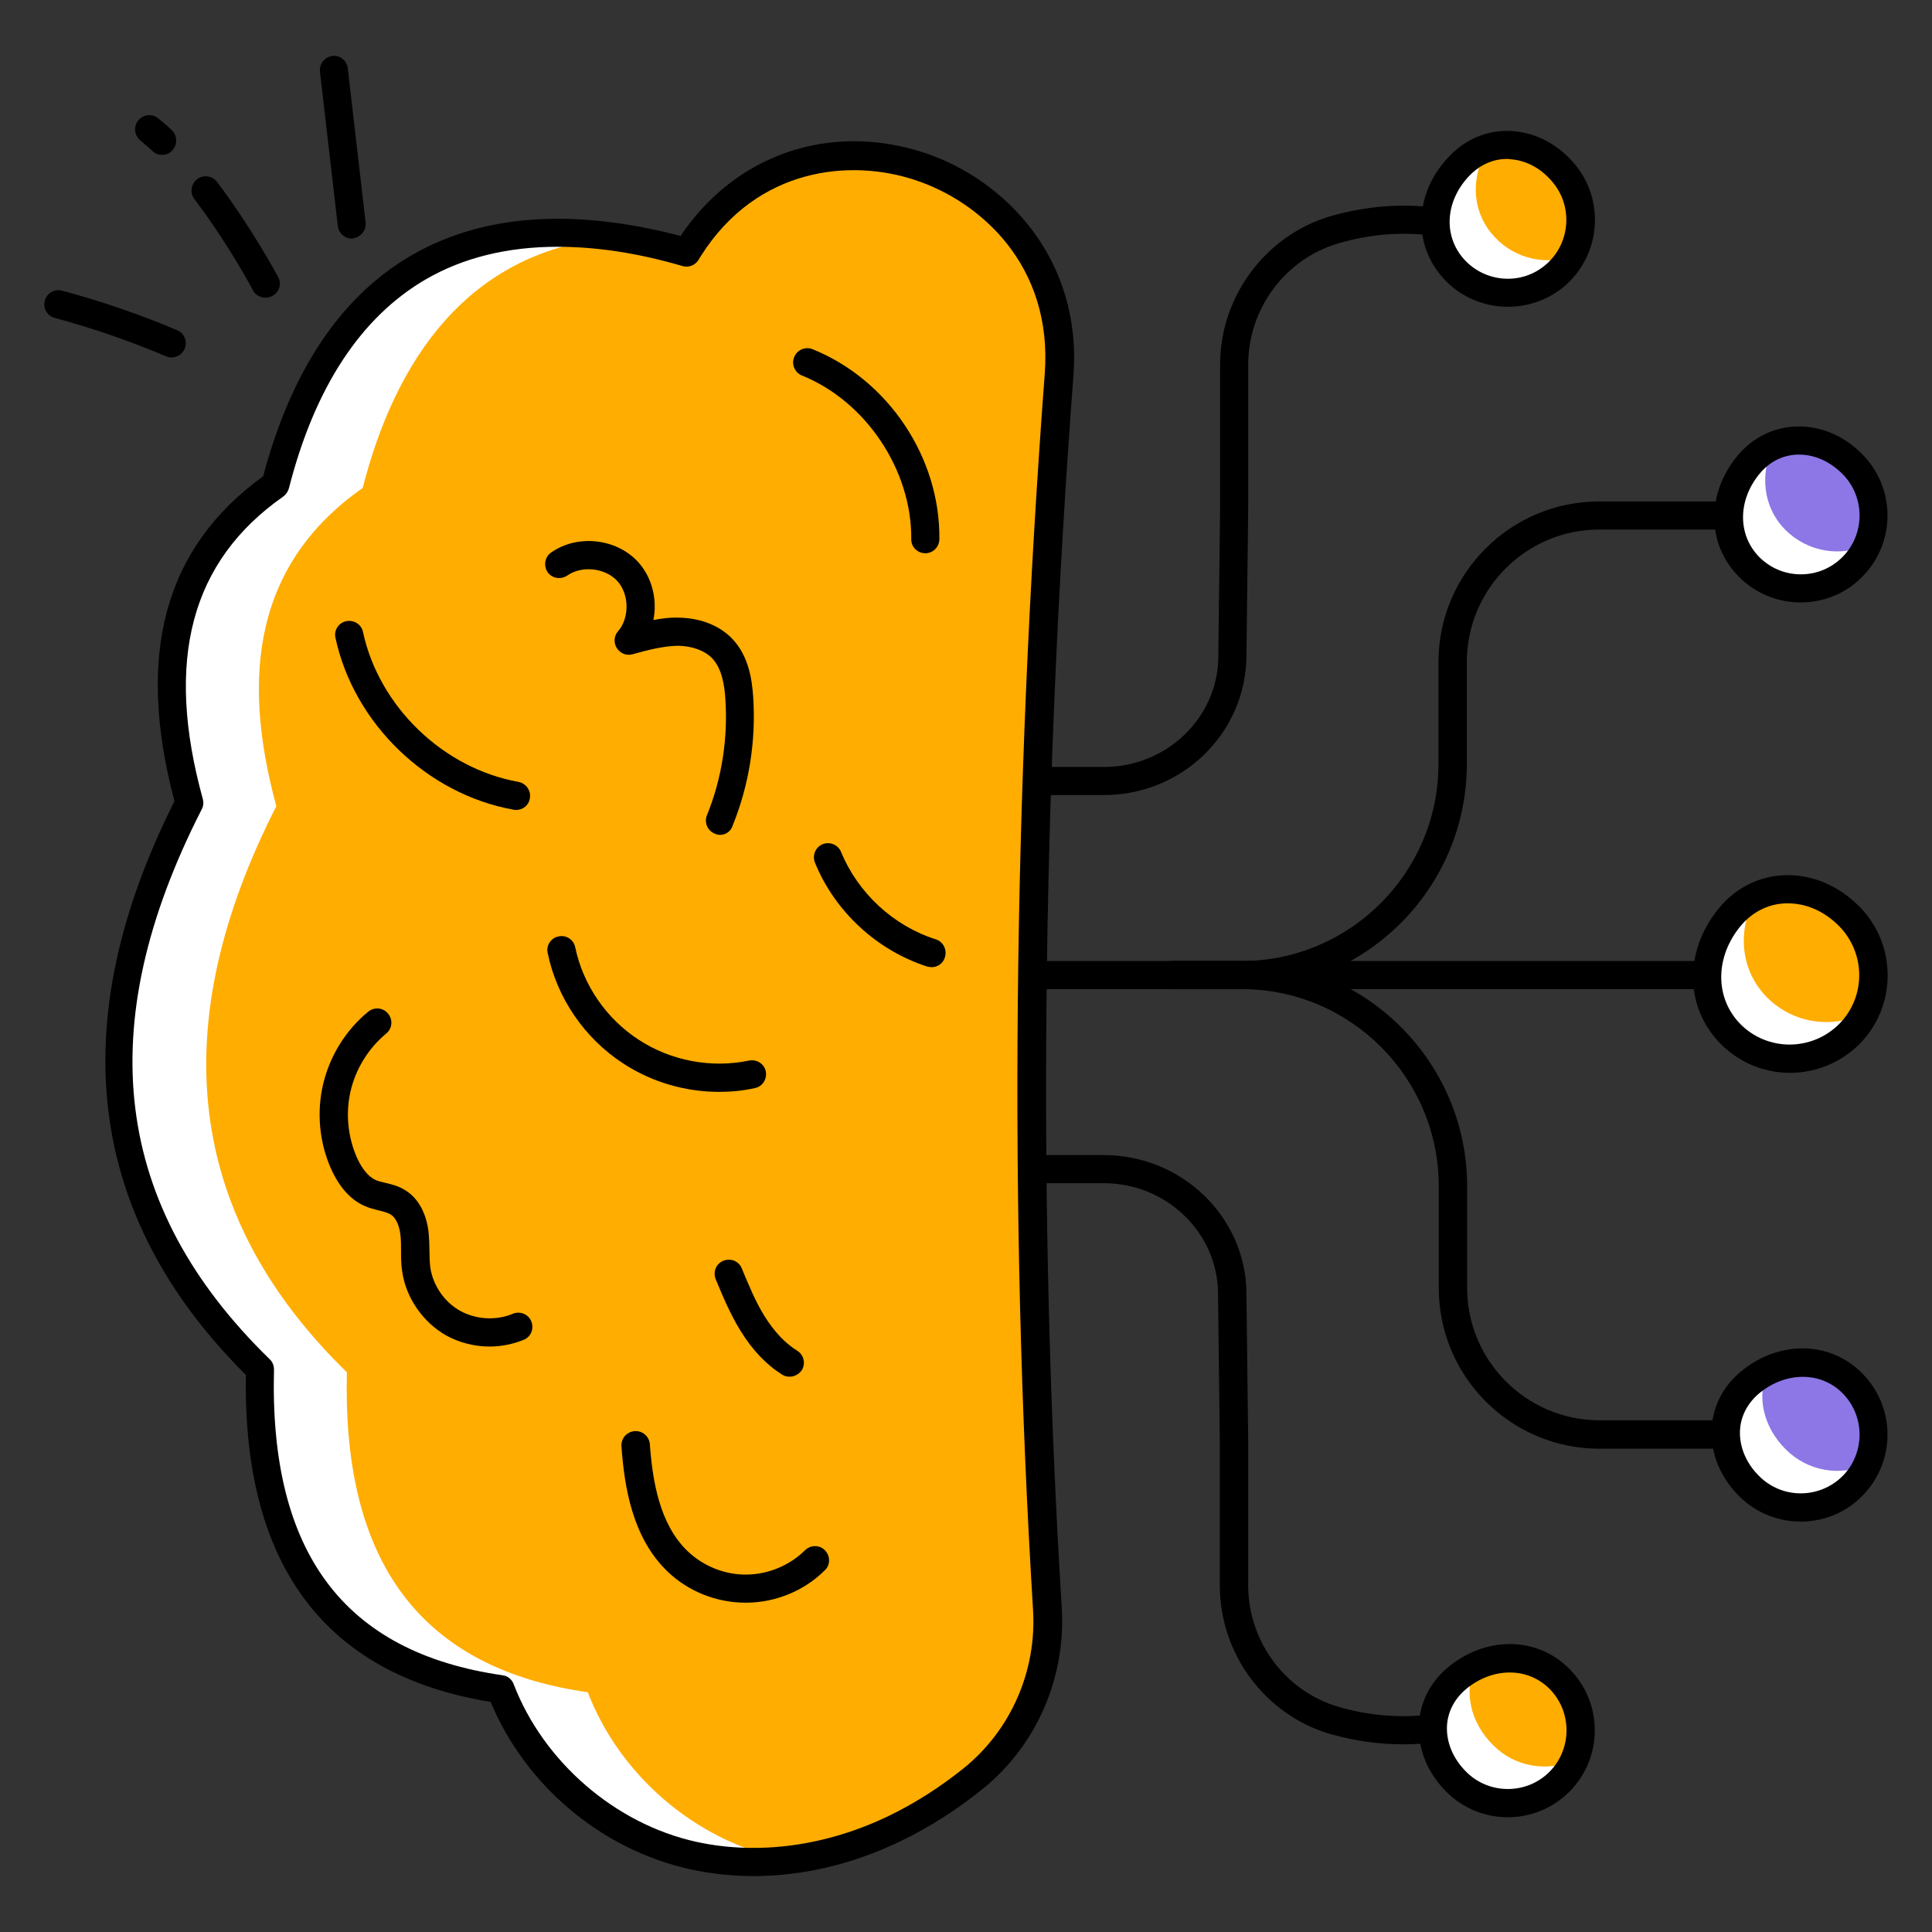
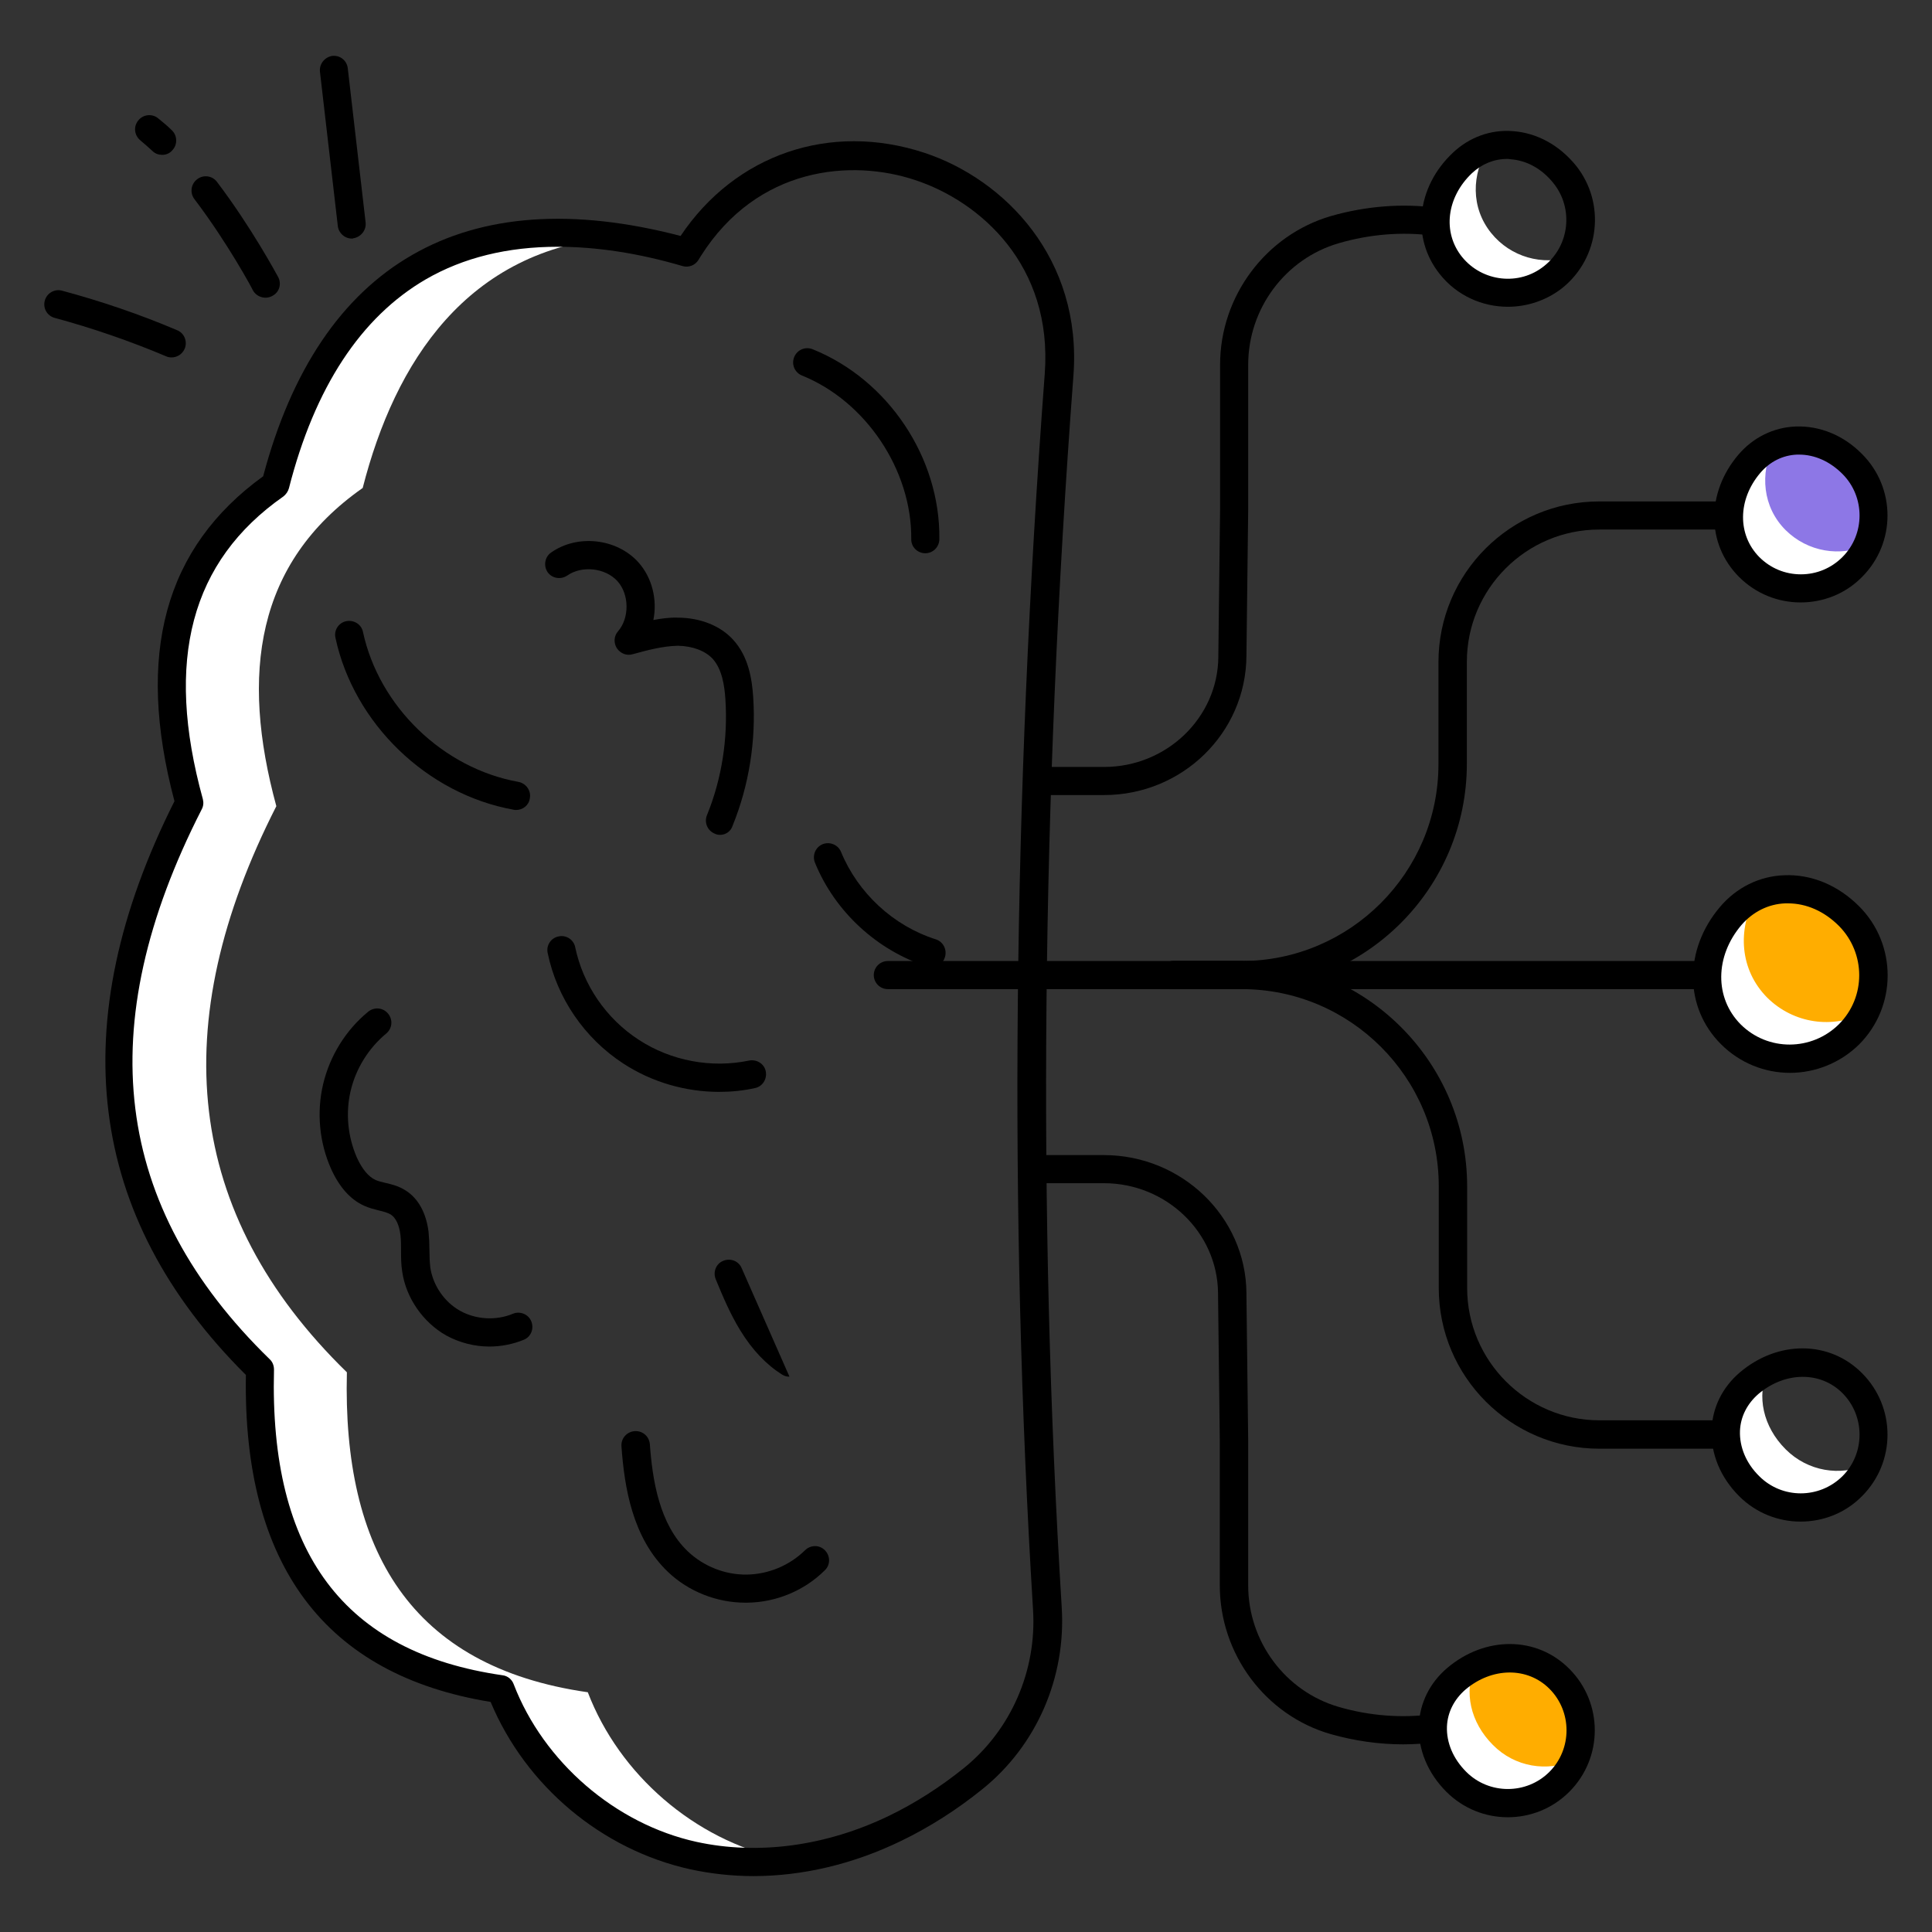
<svg xmlns="http://www.w3.org/2000/svg" id="Layer_1" enable-background="new 0 0 66 66" viewBox="0 0 66 66">
  <rect x="0" y="0" width="66" height="66" fill="#333333" stroke="none" />
  <g>
    <g>
      <g>
        <g>
          <path d="m37.72 27.16h-2.06c-.27 0-.48-.22-.48-.48 0-.27.22-.48.48-.48h2.06c2.13 0 3.88-1.68 3.9-3.75v-.05l.06-5.01v-4.93c0-2.34 1.56-4.43 3.79-5.08 1.19-.34 2.44-.44 3.61-.28.26.04.45.28.41.54s-.28.45-.54.41c-1.05-.14-2.16-.05-3.22.26-1.82.53-3.09 2.23-3.09 4.15v4.94l-.06 5.01c-.02 2.64-2.2 4.75-4.86 4.75z" />
        </g>
        <g>
          <path d="m42.41 33.79h-2.34c-.27 0-.48-.22-.48-.48 0-.27.22-.48.48-.48h2.34c3.71 0 6.73-3.02 6.73-6.73v-3.48c0-3.03 2.46-5.49 5.49-5.49h4.38c.27 0 .48.22.48.48 0 .27-.22.48-.48.48h-4.38c-2.49 0-4.52 2.03-4.52 4.52v3.48c0 4.25-3.45 7.7-7.7 7.7z" />
        </g>
      </g>
      <g>
        <g>
          <g>
-             <path d="m53.45 5.96c.86 1.07.68 2.64-.39 3.5s-2.64.68-3.5-.39-.61-2.55.39-3.5c1.01-.96 2.56-.8 3.5.39z" fill="#ffad00" />
-           </g>
+             </g>
        </g>
        <g>
          <g>
            <path d="m53.65 8.77c-.15.25-.35.49-.59.68-1.07.86-2.64.68-3.5-.39s-.61-2.56.39-3.5c.27-.25.57-.43.89-.52-.57.91-.6 2.05.1 2.92.67.83 1.76 1.12 2.71.81z" fill="#fff" />
          </g>
        </g>
        <g>
          <g>
            <path d="m51.51 10.48c-.87 0-1.74-.38-2.32-1.11-.99-1.23-.8-2.98.44-4.15.56-.53 1.29-.8 2.05-.74.83.06 1.59.48 2.16 1.18 1.02 1.28.81 3.15-.47 4.18-.55.43-1.21.64-1.86.64zm-.03-5.05c-.44 0-.86.17-1.2.49-.86.82-1.01 2.01-.34 2.85.69.86 1.96 1.01 2.82.31.86-.69 1-1.96.31-2.82-.39-.49-.91-.78-1.47-.82-.04-.01-.08-.01-.12-.01z" />
          </g>
        </g>
      </g>
      <g>
        <g>
          <g>
            <path d="m63.27 15.84c.97.97.97 2.55 0 3.52s-2.55.97-3.52 0-.89-2.47 0-3.52c.9-1.06 2.46-1.06 3.52 0z" fill="#8d77e6" />
          </g>
        </g>
        <g>
          <g>
            <path d="m63.78 18.62c-.12.27-.29.52-.51.74-.97.97-2.55.97-3.52 0s-.89-2.47 0-3.52c.24-.28.52-.49.83-.62-.46.96-.37 2.1.42 2.89.76.75 1.87.92 2.78.51z" fill="#fff" />
          </g>
        </g>
        <g>
          <g>
            <path d="m61.51 20.58c-.76 0-1.52-.29-2.1-.87-1.12-1.12-1.13-2.87-.03-4.17.5-.59 1.2-.94 1.96-.97.83-.03 1.64.3 2.27.94 1.16 1.16 1.16 3.04 0 4.2-.57.58-1.33.87-2.1.87zm-.05-5.05c-.02 0-.05 0-.07 0-.49.02-.93.24-1.26.63-.77.91-.78 2.11-.03 2.87.38.38.88.59 1.42.59s1.04-.21 1.42-.59c.78-.78.78-2.06 0-2.84-.43-.43-.95-.66-1.48-.66z" />
          </g>
        </g>
      </g>
      <g>
        <g>
          <path d="m47.94 59.59c-.83 0-1.67-.12-2.48-.35-2.23-.64-3.79-2.73-3.79-5.08v-4.94l-.06-5v-.05c-.02-2.07-1.77-3.75-3.9-3.75h-2.06c-.27 0-.48-.22-.48-.48s.22-.48.48-.48h2.06c2.66 0 4.85 2.11 4.87 4.71v.05l.06 5v4.94c0 1.92 1.27 3.62 3.09 4.15 1.06.31 2.17.39 3.21.25.27-.04.51.15.54.41.04.26-.15.51-.41.54-.36.05-.74.08-1.13.08z" />
        </g>
        <g>
          <path d="m59.02 49.49h-4.38c-3.03 0-5.49-2.46-5.49-5.49v-3.48c0-3.71-3.02-6.73-6.73-6.73h-2.34c-.27 0-.48-.22-.48-.48 0-.27.22-.48.48-.48h2.34c4.24 0 7.7 3.45 7.7 7.7v3.47c0 2.49 2.03 4.52 4.52 4.52h4.38c.27 0 .48.22.48.48 0 .28-.21.49-.48.49z" />
        </g>
      </g>
      <g>
        <g>
          <g>
            <path d="m49.75 60.87c.97.97 2.55.97 3.52 0s.97-2.55 0-3.52-2.47-.89-3.52 0c-1.06.9-1.07 2.45 0 3.52z" fill="#ffad00" />
          </g>
        </g>
        <g>
          <g>
            <path d="m53.78 60.13c-.12.27-.29.52-.51.74-.97.97-2.55.97-3.52 0-1.07-1.07-1.06-2.62 0-3.52.19-.17.41-.31.63-.42-.37.86-.16 1.9.62 2.68.75.76 1.86.93 2.78.52z" fill="#fff" />
          </g>
        </g>
        <g>
          <g>
            <path d="m51.51 62.08c-.76 0-1.52-.29-2.1-.87-.64-.64-.97-1.45-.94-2.27.03-.76.37-1.45.97-1.96 1.3-1.1 3.06-1.09 4.17.03 1.16 1.16 1.16 3.04 0 4.2-.58.58-1.34.87-2.1.87zm-1.42-1.55c.78.78 2.06.78 2.84 0s.78-2.06 0-2.84c-.75-.75-1.96-.74-2.87.03-.38.33-.61.77-.63 1.26-.02.55.21 1.1.66 1.55z" />
          </g>
        </g>
      </g>
      <g>
        <g>
          <g>
-             <path d="m59.75 50.77c.97.97 2.55.97 3.52 0s.97-2.55 0-3.52-2.47-.89-3.52 0c-1.06.9-1.06 2.45 0 3.52z" fill="#8d77e6" />
-           </g>
+             </g>
        </g>
        <g>
          <g>
            <path d="m63.78 50.03c-.12.27-.29.52-.51.74-.97.97-2.55.97-3.52 0-1.07-1.07-1.06-2.62 0-3.52.19-.17.41-.31.63-.42-.37.86-.16 1.9.62 2.68.76.76 1.87.93 2.78.52z" fill="#fff" />
          </g>
        </g>
        <g>
          <g>
            <path d="m61.51 51.98c-.76 0-1.52-.29-2.1-.87-.64-.64-.97-1.45-.94-2.27.03-.76.37-1.45.97-1.96 1.3-1.1 3.06-1.09 4.17.03 1.16 1.16 1.16 3.04 0 4.2-.57.58-1.33.87-2.1.87zm-1.41-1.55c.78.78 2.05.78 2.84 0 .78-.78.78-2.06 0-2.84-.75-.75-1.96-.74-2.87.03-.38.33-.61.77-.63 1.26-.02.55.21 1.11.66 1.55z" />
          </g>
        </g>
      </g>
      <g>
        <path d="m59.02 33.79h-28.69c-.27 0-.48-.22-.48-.48 0-.27.22-.48.48-.48h28.69c.27 0 .48.22.48.48s-.21.48-.48.48z" />
      </g>
      <g>
        <g>
          <g>
            <path d="m63.17 31.29c1.12 1.12 1.12 2.92 0 4.04s-2.92 1.12-4.04 0-1.02-2.84 0-4.04c1.03-1.22 2.81-1.23 4.04 0z" fill="#ffad00" />
          </g>
        </g>
        <g>
          <g>
            <path d="m63.69 34.6c-.13.26-.31.51-.53.73-1.12 1.12-2.92 1.12-4.04 0s-1.02-2.83 0-4.04c.25-.29.53-.51.85-.66-.62 1.13-.54 2.5.4 3.45.91.9 2.25 1.07 3.32.52z" fill="#fff" />
          </g>
        </g>
        <g>
          <g>
            <path d="m61.15 36.65c-.86 0-1.71-.33-2.36-.98-1.26-1.26-1.27-3.23-.03-4.69.56-.66 1.34-1.05 2.19-1.08.93-.04 1.84.34 2.56 1.06 1.3 1.3 1.3 3.42 0 4.72-.65.64-1.51.97-2.36.97zm-.07-5.79c-.03 0-.06 0-.09 0-.58.02-1.11.29-1.5.74-.91 1.07-.92 2.49-.03 3.39.93.93 2.43.92 3.36 0 .93-.93.92-2.43 0-3.36-.5-.5-1.11-.77-1.74-.77z" />
          </g>
        </g>
      </g>
    </g>
    <g>
      <g>
        <g>
          <g>
            <g>
-               <path d="m33.26 60.75c-.82.67-1.71 1.25-2.67 1.71-2.13 1.03-4.59 1.43-6.9.93-2.95-.66-5.51-2.86-6.59-5.68-6.07-.87-8.38-4.87-8.23-10.93-5.56-5.43-6.21-11.91-2.41-19.35-1.23-4.51-.71-8.31 2.94-10.86 1.44-5.61 5.18-10.43 14.06-7.95.03-.05.06-.09.08-.13 3.82-6.04 13.18-2.81 12.64 4.31-1.08 14.28-1.25 28.34-.41 42.15.15 2.23-.78 4.4-2.51 5.8z" fill="#ffad00" />
-             </g>
+               </g>
            <g>
              <path d="m26.88 63.53c-1.06.13-2.14.08-3.19-.15-2.95-.65-5.51-2.85-6.59-5.68-6.07-.88-8.38-4.88-8.23-10.93-5.56-5.42-6.21-11.91-2.41-19.34-1.23-4.51-.71-8.31 2.95-10.87 1.3-5.07 4.48-9.49 11.65-8.46-5.11.42-7.57 4.27-8.67 8.57-3.65 2.56-4.18 6.36-2.95 10.87-3.79 7.44-3.15 13.92 2.41 19.34-.15 6.06 2.16 10.06 8.23 10.93 1.08 2.82 3.64 5.03 6.59 5.68.07.02.14.03.21.04z" fill="#fff" />
            </g>
          </g>
          <g>
            <g>
              <g>
                <path d="m25.74 64.09c-.73 0-1.45-.08-2.15-.23-3.04-.67-5.63-2.85-6.83-5.72-5.66-.92-8.47-4.68-8.36-11.17-5.44-5.41-6.26-12-2.44-19.6-1.33-5.02-.34-8.66 3.03-11.1.96-3.62 2.67-6.17 5.09-7.56 2.41-1.39 5.49-1.61 9.17-.65 1.87-2.79 5.11-3.9 8.33-2.84 2.75.91 5.39 3.62 5.09 7.61-1.09 14.46-1.23 28.62-.4 42.08.15 2.4-.86 4.72-2.71 6.21-.88.71-1.81 1.3-2.76 1.76-1.64.8-3.38 1.21-5.06 1.21zm-6.69-55.66c-1.71 0-3.22.37-4.5 1.11-2.22 1.29-3.8 3.69-4.68 7.14-.03.11-.1.21-.19.28-3.16 2.21-4.06 5.59-2.75 10.34.03.12.02.24-.04.35-3.79 7.42-3.03 13.57 2.32 18.78.1.09.15.22.15.36-.16 6.25 2.39 9.66 7.81 10.44.17.02.32.14.38.31 1.02 2.65 3.47 4.77 6.24 5.38 2.1.46 4.43.15 6.58-.89.89-.43 1.75-.98 2.57-1.64 1.6-1.3 2.48-3.32 2.35-5.4-.83-13.51-.69-27.71.4-42.22.28-3.71-2.21-5.89-4.43-6.62-2.16-.72-5.38-.47-7.32 2.6l-.08.13c-.11.18-.33.27-.54.21-1.53-.45-2.96-.66-4.27-.66z" />
              </g>
            </g>
            <g>
              <path d="m16.72 46c-.51 0-1.02-.13-1.48-.38-.79-.45-1.37-1.28-1.5-2.18-.04-.25-.04-.49-.04-.72 0-.18 0-.35-.02-.53-.04-.34-.16-.59-.33-.7-.1-.06-.24-.1-.41-.14-.15-.04-.33-.08-.5-.16-.47-.21-.85-.64-1.13-1.26-.4-.9-.5-1.93-.27-2.9.23-.96.77-1.84 1.54-2.47.21-.17.51-.14.68.07s.14.51-.07.68c-.6.5-1.03 1.19-1.21 1.95s-.1 1.57.21 2.28c.18.4.4.66.64.77.09.04.21.07.34.1.22.05.46.11.69.26.43.27.7.77.78 1.41.02.21.03.42.03.63s.01.41.03.59c.09.61.48 1.18 1.02 1.48s1.23.34 1.8.1c.24-.1.53.01.63.26s-.01.53-.26.63c-.37.15-.77.23-1.17.23z" />
            </g>
            <g>
              <path d="m24.57 37.3c-1.15 0-2.3-.33-3.28-.97-1.32-.86-2.26-2.23-2.58-3.77-.06-.26.11-.52.37-.57.26-.06.52.11.57.37.27 1.29 1.06 2.44 2.17 3.16 1.1.72 2.48.98 3.77.71.26-.05.52.11.57.37s-.11.52-.37.57c-.4.09-.81.13-1.22.13z" />
            </g>
            <g>
              <path d="m25.46 54.75c-.97 0-1.94-.38-2.64-1.05-1.22-1.16-1.49-2.9-1.59-4.29-.02-.27.18-.5.45-.52s.5.18.52.45c.09 1.22.32 2.73 1.3 3.66.54.51 1.27.8 2.01.79s1.46-.31 1.99-.83c.19-.19.5-.19.68 0 .19.19.19.5 0 .68-.7.7-1.67 1.1-2.66 1.11-.03 0-.05 0-.06 0z" />
            </g>
            <g>
-               <path d="m26.97 47.03c-.09 0-.17-.02-.25-.07-.54-.34-1.02-.84-1.43-1.51-.35-.57-.6-1.17-.84-1.75-.1-.25.01-.53.26-.63s.53.01.63.26c.23.55.46 1.12.77 1.62.33.53.7.93 1.12 1.19.23.14.3.44.16.67-.1.14-.26.22-.42.22z" />
+               <path d="m26.97 47.03c-.09 0-.17-.02-.25-.07-.54-.34-1.02-.84-1.43-1.51-.35-.57-.6-1.17-.84-1.75-.1-.25.01-.53.26-.63s.53.01.63.26z" />
            </g>
            <g>
              <path d="m17.63 27.67c-.03 0-.06 0-.09-.01-2.95-.53-5.45-2.94-6.08-5.87-.06-.26.11-.52.37-.57s.52.11.57.37c.55 2.55 2.74 4.66 5.31 5.12.26.05.44.3.39.56-.03.24-.24.4-.47.4z" />
            </g>
          </g>
        </g>
      </g>
      <g>
        <path d="m24.6 28.52c-.06 0-.12-.01-.18-.04-.25-.1-.37-.38-.27-.63.51-1.25.72-2.62.63-3.97-.03-.45-.11-1.01-.43-1.37-.26-.28-.69-.44-1.19-.45-.52.01-1.04.15-1.55.29-.21.06-.42-.03-.54-.21-.11-.18-.1-.41.04-.57.4-.46.39-1.27-.02-1.72s-1.21-.54-1.71-.19c-.22.15-.52.1-.67-.11-.15-.22-.1-.52.11-.67.9-.64 2.24-.49 2.98.32.48.53.66 1.29.52 1.98.27-.05.56-.09.83-.08.77 0 1.47.28 1.9.76.52.57.64 1.34.68 1.95.1 1.49-.14 3.01-.7 4.39-.06.2-.24.32-.43.32z" />
      </g>
      <g>
        <path d="m31.61 18.9c-.27 0-.49-.22-.48-.49.02-2.35-1.55-4.7-3.73-5.58-.25-.1-.37-.38-.27-.63s.38-.37.63-.27c2.58 1.04 4.36 3.7 4.33 6.48 0 .28-.22.49-.48.49z" />
      </g>
      <g>
        <path d="m31.83 33.04c-.05 0-.1-.01-.15-.02-1.72-.55-3.16-1.88-3.84-3.55-.1-.25.02-.53.26-.63.25-.1.53.02.63.26.58 1.41 1.79 2.53 3.24 2.99.25.08.39.35.31.61-.06.21-.25.34-.45.34z" />
      </g>
    </g>
    <g>
      <g>
        <path d="m5.54 5.29c-.12 0-.24-.04-.33-.13-.14-.13-.28-.25-.41-.36-.21-.17-.25-.47-.08-.68.16-.21.47-.25.68-.08.16.13.32.26.47.41.19.18.2.49.02.68-.09.11-.22.16-.35.16z" />
      </g>
      <g>
        <path d="m9.07 10.17c-.17 0-.34-.09-.43-.25 0-.02-.86-1.62-2-3.12-.16-.21-.12-.52.1-.68.21-.16.51-.12.67.09 1.19 1.57 2.05 3.18 2.09 3.25.13.24.04.53-.2.65-.07.04-.15.06-.23.06z" />
      </g>
      <g>
        <path d="m5.86 12.21c-.06 0-.13-.01-.19-.04-1.23-.52-2.51-.96-3.8-1.31-.26-.07-.41-.33-.34-.59s.34-.41.59-.34c1.34.36 2.66.81 3.93 1.35.25.1.36.39.26.63-.08.19-.26.3-.45.3z" />
      </g>
      <g>
        <path d="m12.02 8.15c-.24 0-.45-.18-.48-.43l-.61-5.27c-.03-.26.16-.5.42-.54.27-.03.5.16.53.42l.61 5.27c.03.26-.16.5-.42.54-.01.01-.03.01-.05.01z" />
      </g>
    </g>
  </g>
</svg>